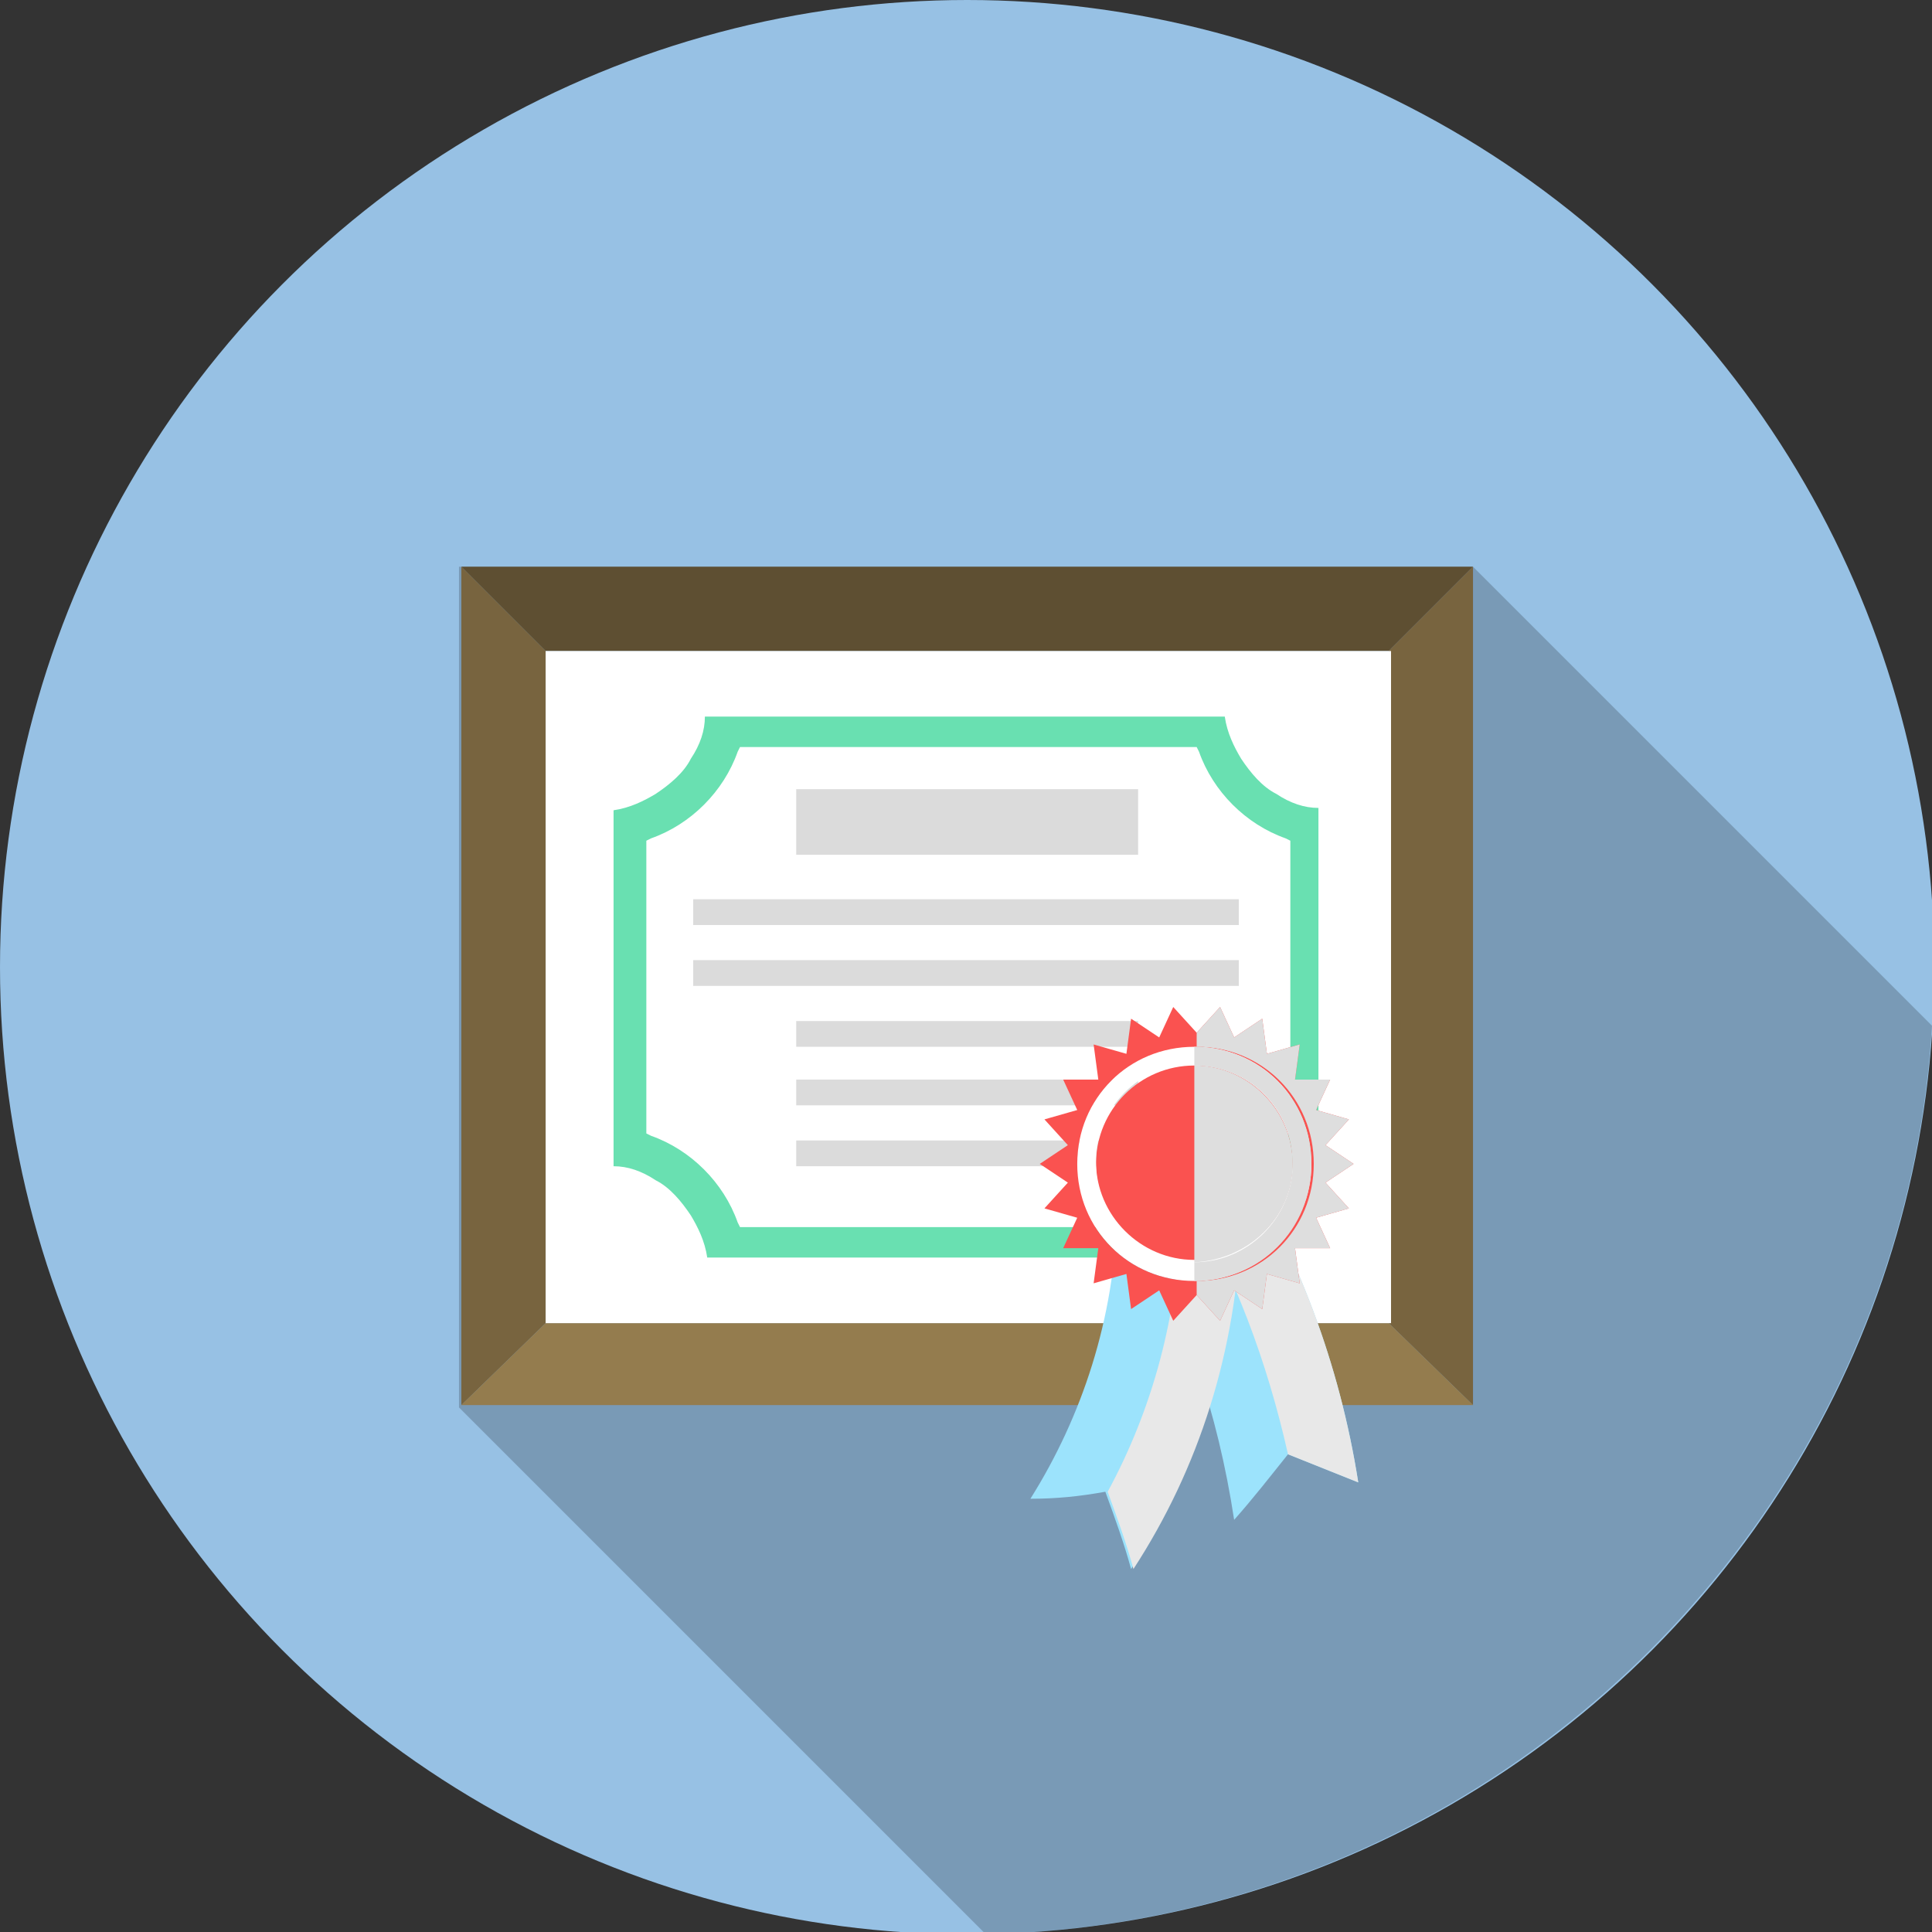
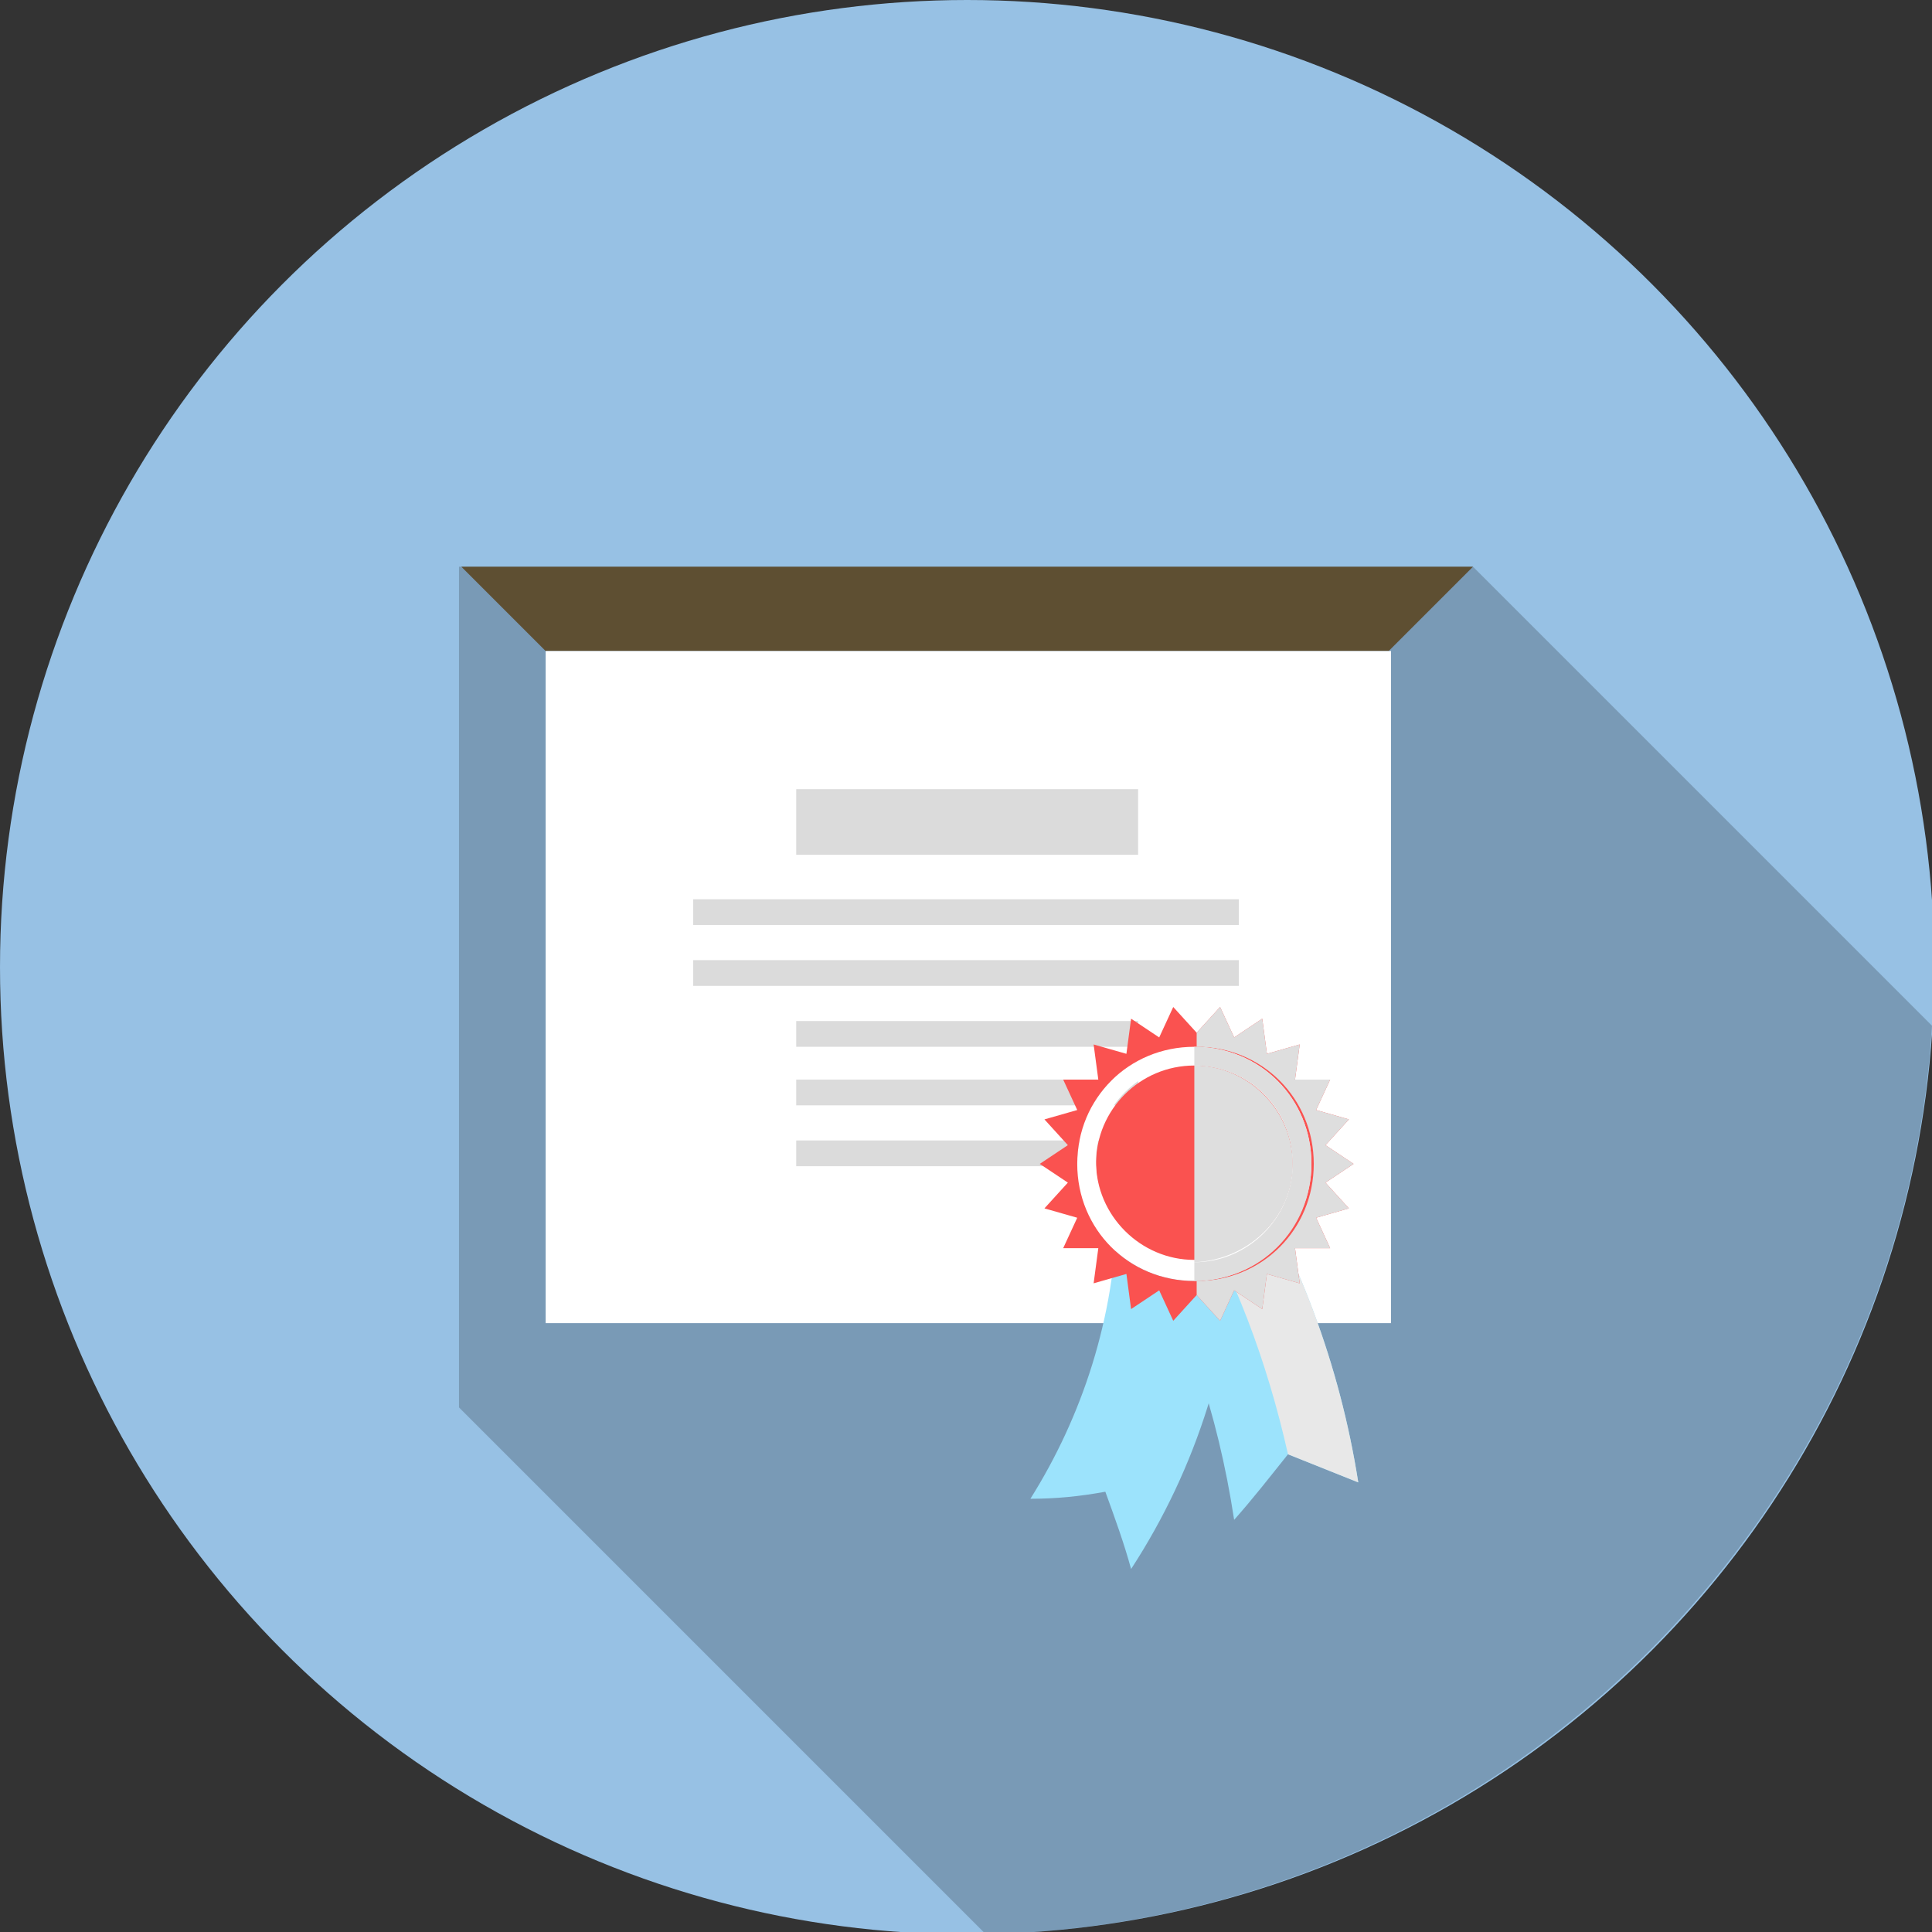
<svg xmlns="http://www.w3.org/2000/svg" viewBox="-132.1 74.8 82.5 82.5">
  <rect x="-132.1" y="74.8" width="82.5" height="82.5" fill="#333333" stroke="none" />
  <style>.st0{fill:#97C1E4;} .st1{opacity:0.2;} .st2{fill:#5E4F32;} .st3{fill:#78643F;} .st4{fill:#947C4E;} .st5{fill:#FFFFFF;} .st6{fill:#69E0B1;} .st7{fill:#DBDBDB;} .st8{fill:#9CE3FC;} .st9{fill:#E8E8E8;} .st10{fill:#FA5250;} .st11{fill:#DEDEDE;}</style>
  <g id="Layer_3">
    <circle cx="-90.8" cy="116.1" r="41.3" class="st0" />
    <path d="M-49.6 118.6L-69.2 99h-43.3v35.9l22.5 22.5c21.6-.5 39.1-17.5 40.4-38.8z" class="st1" />
    <path d="M-72.8 102.6l3.6-3.6h-43.2l3.6 3.6z" class="st2" />
-     <path d="M-108.8 102.6l-3.6-3.6v35.8l3.6-3.5zm36 0v28.7l3.6 3.5V99z" class="st3" />
-     <path d="M-108.8 131.3l-3.6 3.5h43.2l-3.6-3.5z" class="st4" />
    <path d="M-108.8 102.6h36.1v28.7h-36.1z" class="st5" />
-     <path d="M-101.9 128.5c-.1-.7-.4-1.3-.7-1.8-.4-.6-.9-1.2-1.5-1.5-.6-.4-1.2-.6-1.8-.6v-15.2c.7-.1 1.3-.4 1.8-.7.6-.4 1.2-.9 1.5-1.5.4-.6.6-1.2.6-1.8h22.2c.1.7.4 1.3.7 1.8.4.6.9 1.2 1.5 1.5.6.4 1.2.6 1.8.6v15.2c-.7.1-1.3.4-1.8.7-.6.4-1.2.9-1.5 1.5-.4.6-.6 1.2-.6 1.8h-22.2zm1.3-21.6c-.6 1.7-2 3.1-3.7 3.7l-.2.1v12.5l.2.1c1.7.6 3.1 2 3.7 3.7l.1.2H-81l.1-.2c.6-1.7 2-3.1 3.7-3.7l.2-.1v-12.5l-.2-.1c-1.7-.6-3.1-2-3.7-3.7l-.1-.2h-19.5l-.1.2z" class="st6" />
    <path d="M-98.1 108.5h14.6v2.8h-14.6zm-4.4 4.7h23.3v1.1h-23.3zm0 2.6h23.3v1.1h-23.3zm4.4 2.6h14.6v1.1h-14.6zm0 2.5h14.6v1.1h-14.6zm0 2.6h14.6v1.1h-14.6z" class="st7" />
    <path d="M-81.3 126c-.7.5-1.5 1-2.3 1.4 2.1 3.6 3.5 7.7 4.2 12.3.8-.9 1.5-1.8 2.3-2.8l3 1.2c-.8-5.1-2.6-9.7-5-13.7-.7.6-1.4 1.1-2.2 1.6z" class="st8" />
    <path d="M-81.3 126c1.9 3.2 3.3 6.9 4.2 10.9l3 1.2c-.8-5.1-2.6-9.7-5-13.7-.7.6-1.4 1.1-2.2 1.6z" class="st9" />
    <path d="M-81.7 126.8c-.9-.1-1.8-.2-2.7-.2-.1 4.5-1.5 8.7-3.7 12.2 1.1 0 2.1-.1 3.2-.3.4 1.1.8 2.2 1.1 3.3 2.8-4.3 4.4-9.3 4.6-14.8-.7 0-1.6-.1-2.5-.2z" class="st8" />
-     <path d="M-81.7 126.8c-.1 4.2-1.2 8.2-3.1 11.7.4 1.1.8 2.2 1.1 3.3 2.8-4.3 4.4-9.3 4.6-14.8-.8 0-1.7-.1-2.6-.2z" class="st9" />
    <circle cx="-81.1" cy="124.5" r="4.2" class="st10" />
    <path d="M-81.1 119.5c-2.8 0-5 2.2-5 5s2.2 5 5 5 5-2.2 5-5-2.2-5-5-5zm0 9.1c-2.3 0-4.2-1.9-4.2-4.2 0-2.3 1.9-4.2 4.2-4.2 2.3 0 4.2 1.9 4.2 4.2 0 2.4-1.9 4.2-4.2 4.2z" class="st5" />
    <path d="M-75.5 125.3l1.2-.8-1.2-.8 1-1.1-1.4-.4.6-1.3h-1.5l.2-1.5-1.4.4-.2-1.5-1.2.8-.6-1.3-1 1.1-1-1.1-.6 1.3-1.2-.8-.2 1.5-1.4-.4.2 1.5h-1.5l.6 1.3-1.4.4 1 1.1-1.2.8 1.2.8-1 1.1 1.4.4-.6 1.3h1.5l-.2 1.5 1.4-.4.2 1.5 1.2-.8.6 1.3 1-1.1 1 1.1.6-1.3 1.2.8.2-1.5 1.4.4-.2-1.5h1.5l-.6-1.3 1.4-.4-1-1.1zm-5.6 4.2c-2.8 0-5-2.2-5-5s2.2-5 5-5 5 2.2 5 5c0 2.7-2.2 5-5 5z" class="st10" />
    <path d="M-76.9 124.5c0 2.3-1.9 4.2-4.2 4.2v.8c2.8 0 5-2.2 5-5s-2.2-5-5-5v.8c2.3 0 4.2 1.8 4.2 4.2z" class="st11" />
    <path d="M-75.5 125.3l1.2-.8-1.2-.8 1-1.1-1.4-.4.6-1.3h-1.5l.2-1.5-1.4.4-.2-1.5-1.2.8-.6-1.3-1 1.1v.6c2.8 0 5 2.2 5 5s-2.2 5-5 5v.6l1 1.1.6-1.3 1.2.8.2-1.5 1.4.4-.2-1.5h1.5l-.6-1.3 1.4-.4-1-1.1z" class="st11" />
    <path d="M-76.9 124.5c0-2.3-1.9-4.2-4.2-4.2v8.4c2.3-.1 4.2-1.9 4.2-4.2z" class="st11" />
  </g>
</svg>